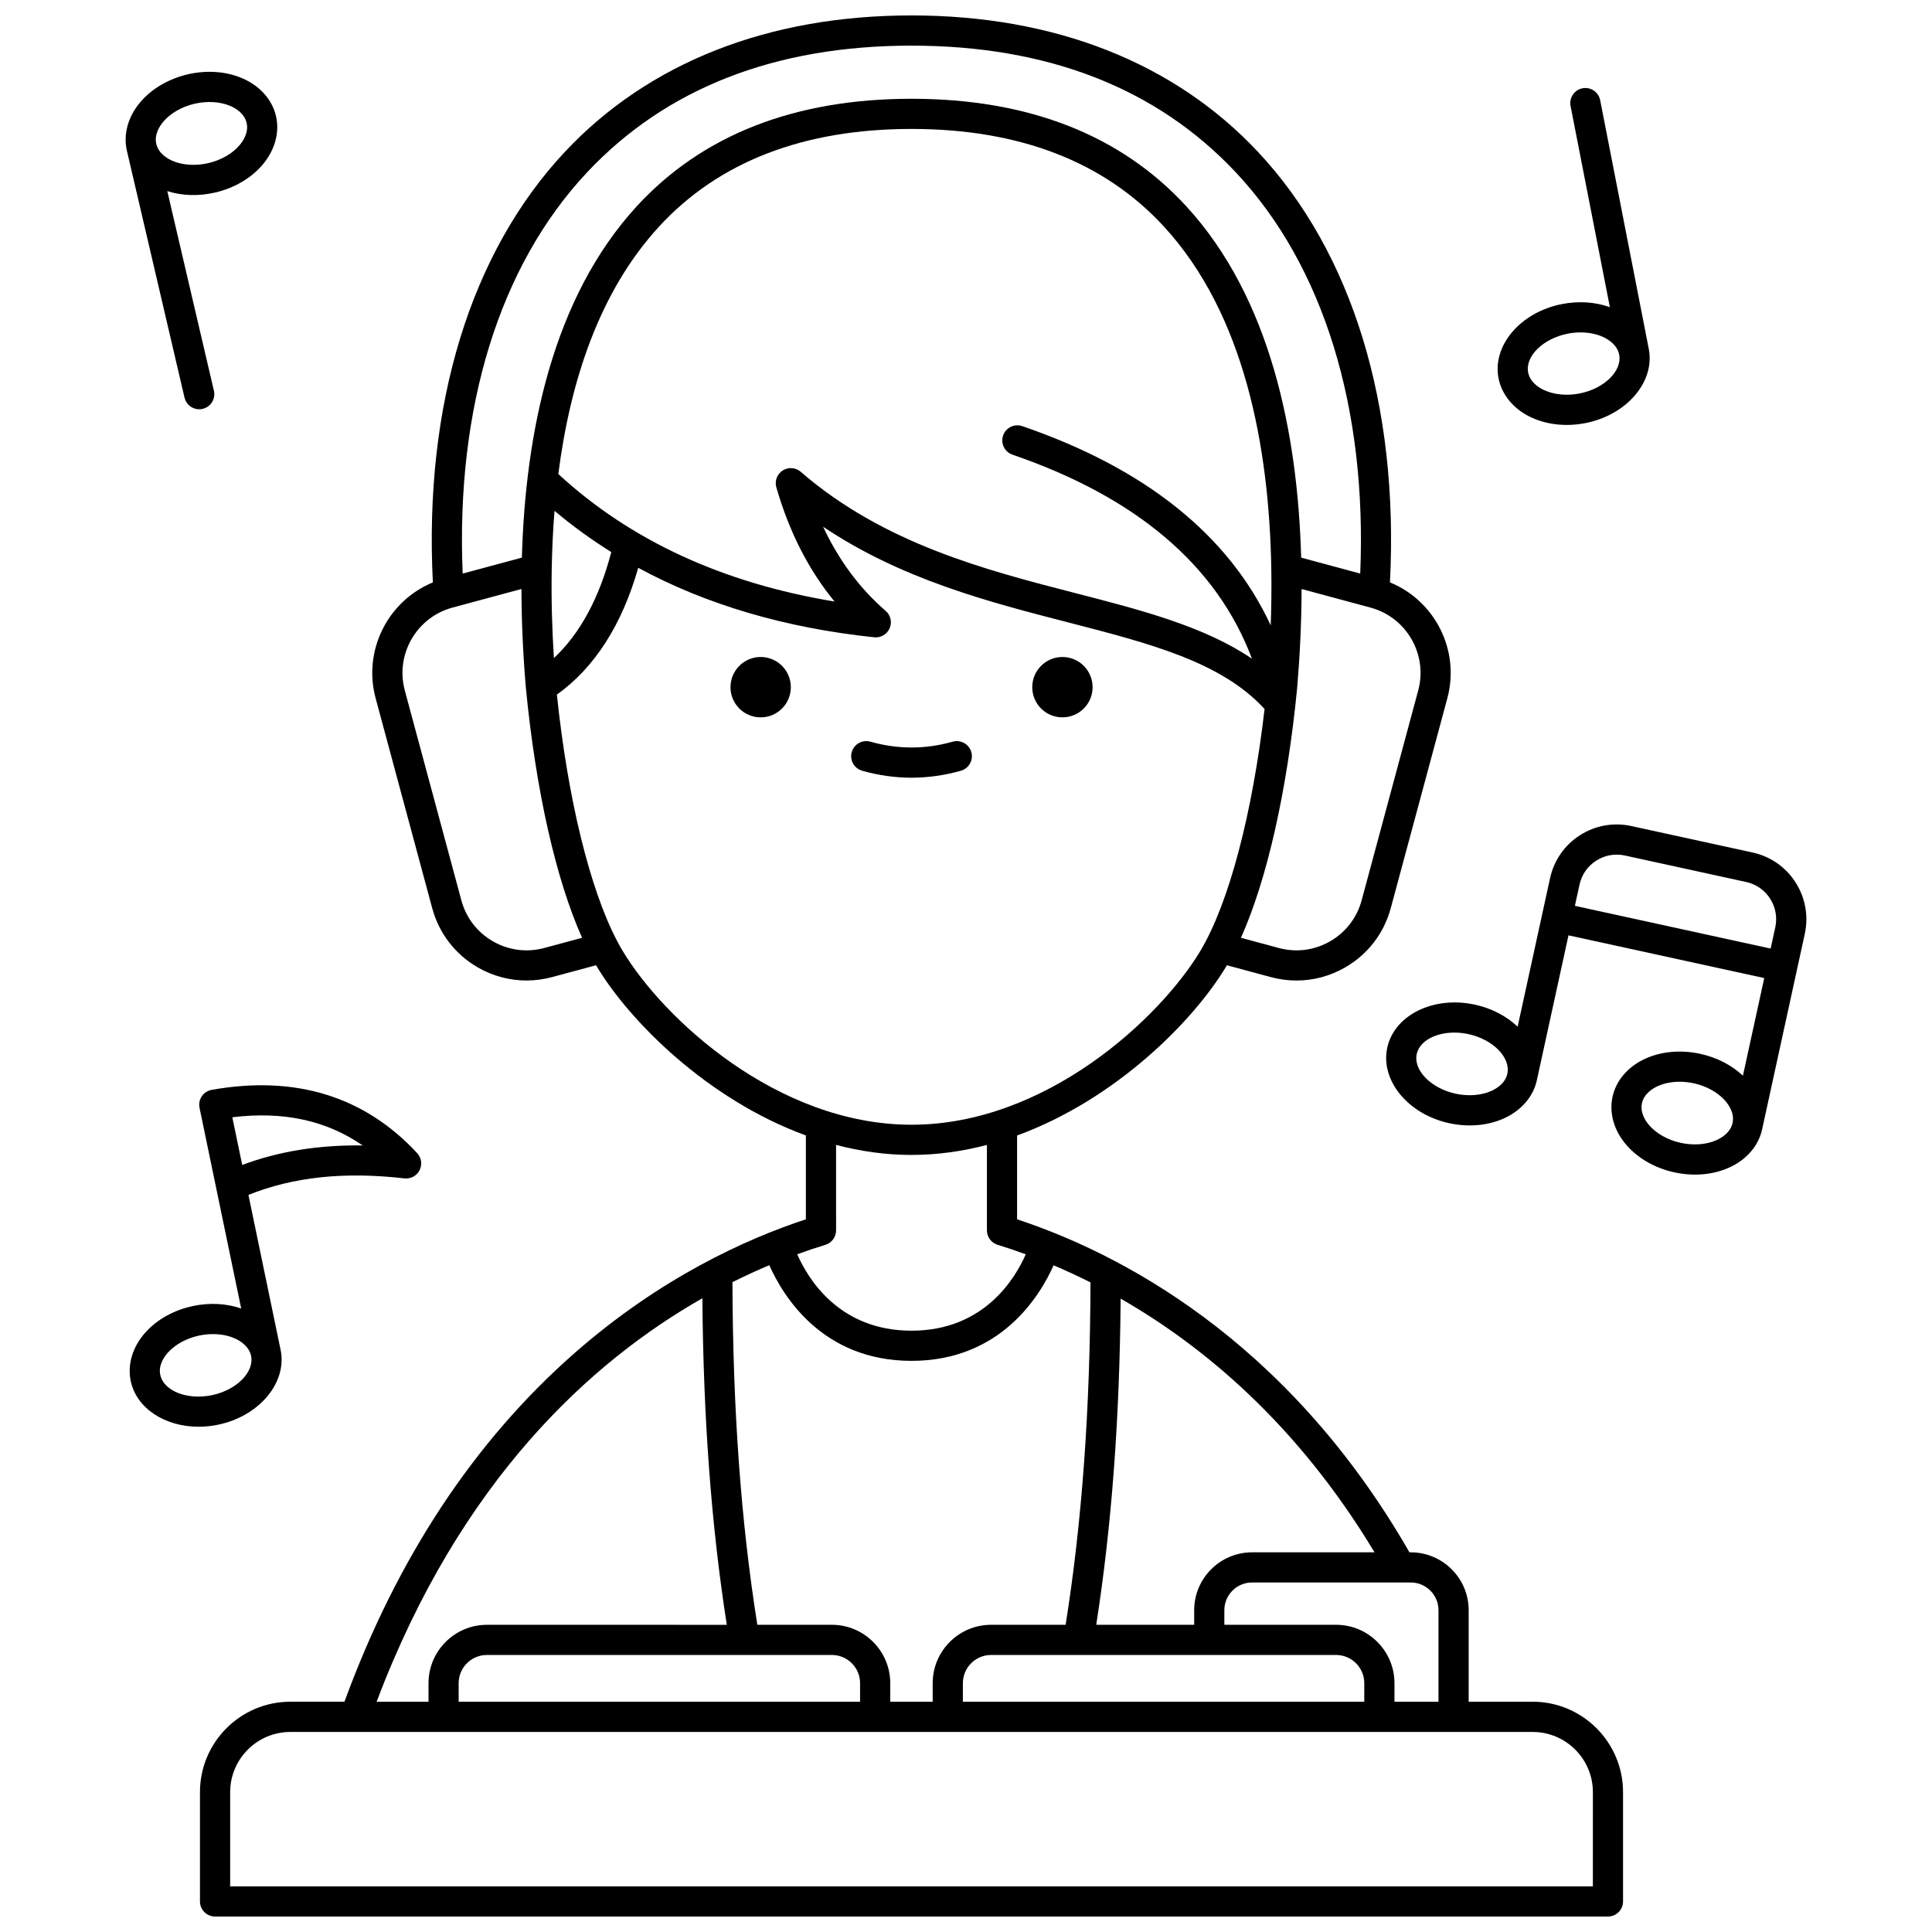
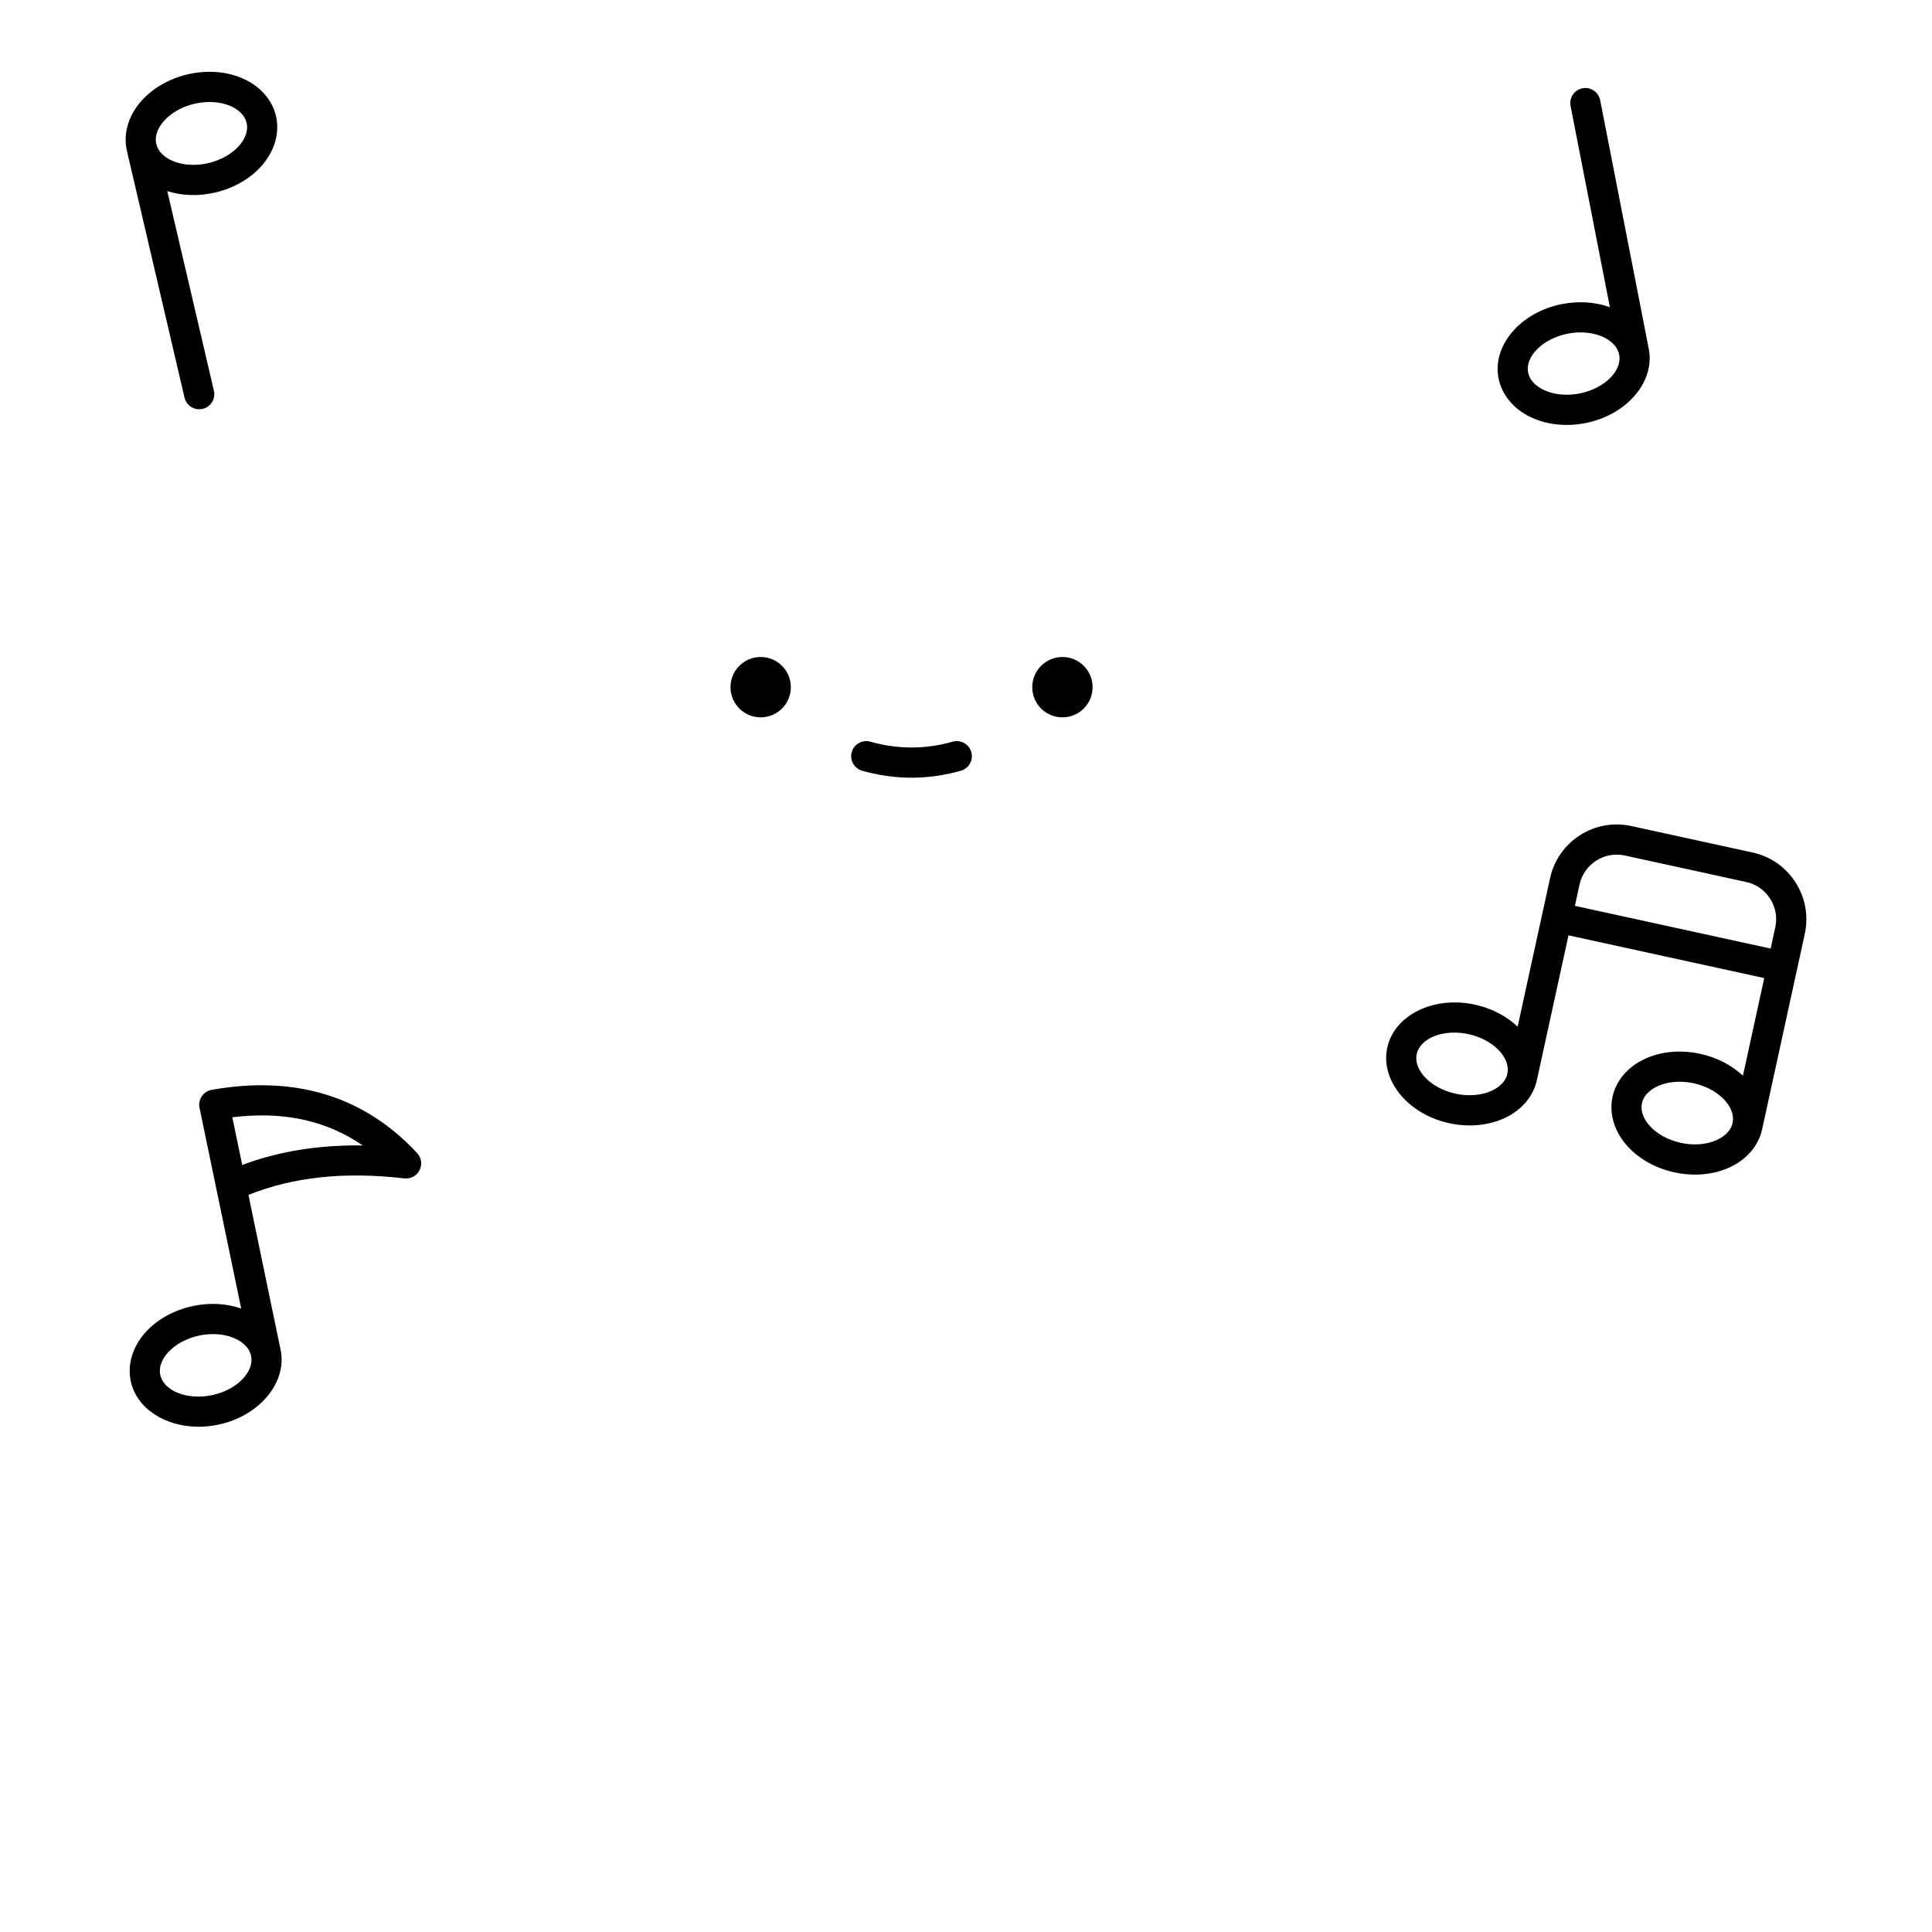
<svg xmlns="http://www.w3.org/2000/svg" width="800px" height="800px" version="1.1" viewBox="144 144 512 512">
  <defs>
    <clipPath id="a">
-       <path d="m196 148.09h379v503.81h-379z" />
-     </clipPath>
+       </clipPath>
  </defs>
  <path d="m433.55 326.11c0 4.414-3.578 7.996-7.996 7.996s-7.996-3.582-7.996-7.996c0-4.418 3.578-8 7.996-8s7.996 3.582 7.996 8" />
  <path d="m353.58 326.11c0 4.414-3.578 7.996-7.996 7.996s-7.996-3.582-7.996-7.996c0-4.418 3.578-8 7.996-8s7.996 3.582 7.996 8" />
-   <path d="m398.65 348.25c2.125-0.602 3.359-2.812 2.758-4.938-0.602-2.125-2.812-3.356-4.938-2.758-7.25 2.055-14.559 2.055-21.812 0-2.121-0.598-4.336 0.633-4.938 2.758-0.602 2.125 0.633 4.336 2.758 4.938 4.332 1.227 8.734 1.852 13.086 1.852 4.352-0.004 8.75-0.625 13.086-1.852z" />
+   <path d="m398.65 348.25c2.125-0.602 3.359-2.812 2.758-4.938-0.602-2.125-2.812-3.356-4.938-2.758-7.25 2.055-14.559 2.055-21.812 0-2.121-0.598-4.336 0.633-4.938 2.758-0.602 2.125 0.633 4.336 2.758 4.938 4.332 1.227 8.734 1.852 13.086 1.852 4.352-0.004 8.75-0.625 13.086-1.852" />
  <g clip-path="url(#a)">
-     <path d="m550.17 594.98h-16.957v-24.254c0-8.461-6.883-15.344-15.348-15.344h-0.344c-32.863-57.258-78.043-79.715-103.98-88.246v-22.219c26.137-9.543 46.734-30.328 55.402-44.773 0.066-0.109 0.133-0.227 0.195-0.34l11.664 3.144c2.246 0.605 4.523 0.902 6.785 0.902 4.477 0 8.898-1.172 12.883-3.465 6-3.453 10.297-9.035 12.098-15.719l14.988-55.609c3.434-12.734-3.293-25.852-15.199-30.719 2.383-47.008-9.992-87.449-35.012-114.12-22.168-23.637-53.918-36.129-91.809-36.129-37.895 0-69.641 12.492-91.812 36.129-25.02 26.676-37.398 67.117-35.012 114.13-11.883 4.883-18.59 17.98-15.164 30.703l14.988 55.609c1.801 6.684 6.098 12.266 12.098 15.719 3.984 2.293 8.406 3.465 12.883 3.465 2.266 0 4.543-0.301 6.785-0.902l11.664-3.144c0.066 0.113 0.133 0.23 0.195 0.34 8.668 14.445 29.27 35.23 55.402 44.773v22.219c-15.867 5.215-38.543 15.492-61.285 35.441-26.602 23.332-47.098 54.422-60.992 92.406h-14.344c-13.207 0-23.949 10.742-23.949 23.949v28.973c0 2.207 1.789 4 4 4h369.13c2.207 0 4-1.789 4-4v-28.973c-0.008-13.207-10.75-23.953-23.953-23.953zm-24.957-24.254v24.254h-11.664v-4.918c0-8.535-6.941-15.477-15.473-15.477h-29.613v-3.863c0-4.051 3.297-7.348 7.348-7.348h42.055c4.051 0.004 7.348 3.301 7.348 7.352zm-160.76 11.859c4.125 0 7.477 3.356 7.477 7.477v4.918h-106.38v-4.918c0-4.125 3.356-7.477 7.477-7.477zm0-8h-19.754c-4.336-27.242-6.496-57.012-6.59-90.801 3.363-1.68 6.629-3.176 9.766-4.496 3.606 8.125 14.035 25.352 37.676 25.352 23.609 0 34.043-17.18 37.66-25.32 3.117 1.324 6.387 2.82 9.781 4.531-0.098 33.762-2.258 63.512-6.59 90.734h-19.754c-8.531 0-15.477 6.941-15.477 15.477v4.918h-11.246v-4.918c0.004-8.531-6.938-15.477-15.473-15.477zm34.719 15.477c0-4.125 3.356-7.477 7.477-7.477h91.422c4.125 0 7.477 3.356 7.477 7.477v4.918h-106.38zm109.09-34.68h-32.449c-8.461 0-15.344 6.883-15.344 15.344v3.863h-25.957c4.082-26.133 6.211-54.52 6.469-86.438 21.633 12.387 46.699 33.02 67.281 67.23zm11.578-228.4-14.988 55.609c-1.246 4.621-4.215 8.48-8.363 10.867-4.148 2.387-8.98 3.016-13.598 1.77l-10.023-2.699c6.906-15.445 12.219-38.848 14.879-66.07 0.707-8.266 1.164-17.164 1.188-26.363l18.129 4.887c0.059 0.02 0.117 0.035 0.18 0.051 9.512 2.578 15.168 12.418 12.598 21.949zm-170.1-53.828c3.394 11.781 8.562 21.914 15.422 30.258-29.598-4.875-54.164-16.223-73.199-33.793 3.117-24.375 10.781-48.238 26.652-65.523 15.789-17.203 38.312-25.926 66.945-25.926 28.633 0 51.156 8.723 66.945 25.926 21.293 23.199 27.828 58.234 28.398 90.449-0.02 0.234-0.012 0.465 0.012 0.695 0.074 4.914 0.008 9.758-0.16 14.484-11.082-23.852-33.141-41.57-65.844-52.793-2.086-0.715-4.363 0.395-5.078 2.484-0.715 2.09 0.395 4.363 2.484 5.078 32.945 11.305 54.227 29.461 63.453 54.059-12.645-8.57-29.324-12.871-46.742-17.359-23.809-6.137-50.793-13.09-72.832-32.164-1.34-1.16-3.277-1.297-4.769-0.348-1.492 0.953-2.18 2.773-1.688 4.473zm-58.949 45.246c-0.473-7.41-0.711-15.223-0.586-23.215 0.016-0.207 0.027-0.418 0.012-0.633 0.09-5.008 0.324-10.086 0.734-15.176 4.727 3.981 9.746 7.621 15.047 10.926-3.195 12.211-8.289 21.625-15.207 28.098zm8.77-128.7c20.918-22.301 49.844-33.605 85.98-33.605 36.137 0 65.062 11.305 85.98 33.602 23.176 24.707 34.797 62.316 32.953 106.3l-15.648-4.219c-0.93-33.082-8.141-68.812-30.426-93.09-17.367-18.918-41.875-28.512-72.836-28.512-30.965 0-55.473 9.594-72.836 28.512-22.285 24.277-29.496 60.008-30.426 93.09l-15.688 4.227c-1.852-43.984 9.766-81.598 32.945-106.3zm-11.332 205.53c-4.621 1.246-9.449 0.617-13.598-1.77-4.148-2.387-7.121-6.246-8.363-10.867l-14.988-55.609c-2.57-9.539 3.098-19.395 12.637-21.965l0.008-0.004c0.004 0 0.008-0.004 0.012-0.004l18.254-4.922c0.02 9.199 0.477 18.098 1.188 26.363 0 0.016 0.004 0.031 0.004 0.047 2.656 27.18 7.969 50.578 14.875 66.023zm20.801 0.801c-0.508-0.848-1.012-1.746-1.508-2.695-7.199-13.73-13.055-37.637-15.941-65.254 10-7.16 17.227-18.445 21.559-33.602 17.98 9.742 38.887 15.918 62.535 18.41 1.73 0.184 3.394-0.785 4.086-2.387 0.695-1.602 0.27-3.473-1.055-4.617-6.863-5.934-12.41-13.402-16.574-22.297 20.852 13.992 44.055 19.973 64.906 25.344 21.812 5.621 40.723 10.523 52.086 22.965-3.231 27.875-9.488 51.559-17.031 64.129-10.68 17.801-40.902 46.039-76.531 46.039-35.633 0.004-65.852-28.234-76.531-46.035zm53.719 77.855c1.68-0.516 2.824-2.066 2.824-3.82l-0.004-22.652c6.418 1.684 13.105 2.656 19.988 2.656 6.883 0 13.57-0.973 19.988-2.656v22.648c0 1.754 1.145 3.305 2.824 3.82 2.309 0.711 4.809 1.543 7.469 2.519-2.875 6.559-11.168 20.246-30.281 20.246-19.121 0-27.41-13.695-30.285-20.254 2.621-0.953 5.121-1.785 7.477-2.508zm-32.613 14.168c0.258 31.957 2.383 60.379 6.473 86.539l-63.57-0.004c-8.531 0-15.477 6.941-15.477 15.477v4.918h-13.754c22.18-58.742 56.871-90.172 86.328-106.93zm235.99 155.86h-361.13v-24.973c0-8.797 7.156-15.953 15.953-15.953h329.23c8.797 0 15.953 7.156 15.953 15.953z" />
-   </g>
+     </g>
  <path d="m218.36 501.71-8.523-41.051c11.895-4.769 25.457-6.203 41.328-4.375 1.68 0.188 3.269-0.672 4.023-2.168 0.758-1.492 0.504-3.301-0.637-4.527-13.984-15.07-32.309-20.711-54.461-16.762-1.062 0.188-2.004 0.801-2.609 1.695-0.605 0.895-0.824 1.996-0.605 3.055l11.043 53.195c-3.859-1.348-8.297-1.598-12.691-0.684-5.094 1.059-9.613 3.566-12.727 7.059-3.363 3.773-4.769 8.438-3.863 12.805 1.516 7.301 9.102 12.148 17.992 12.148 1.676 0 3.398-0.172 5.137-0.531 10.953-2.273 18.395-11.184 16.594-19.859zm-12.793-61.621c13.457-1.656 24.867 0.801 34.551 7.465-11.656-0.164-22.359 1.57-31.926 5.172zm-19.098 68.242c-0.527-2.547 1.027-4.766 2.004-5.859 1.953-2.191 5.008-3.848 8.387-4.551 1.191-0.246 2.394-0.371 3.57-0.371 2.152 0 4.211 0.41 5.934 1.207 1.328 0.613 3.637 2.023 4.168 4.566l0.004 0.012c0.891 4.289-3.867 9.055-10.391 10.406-6.527 1.352-12.789-1.125-13.676-5.41z" />
  <path d="m619.83 377.83c-2.609-4.07-6.648-6.875-11.371-7.906l-32.141-7.016c-4.723-1.031-9.562-0.16-13.633 2.449-4.066 2.609-6.875 6.648-7.906 11.371l-8.59 39.352c-2.894-2.746-6.793-4.852-11.301-5.836-10.934-2.387-21.355 2.719-23.246 11.379s5.465 17.645 16.391 20.031c5.086 1.109 10.234 0.66 14.5-1.258 4.606-2.074 7.797-5.766 8.746-10.121 0-0.004 0-0.008 0.004-0.012l8.383-38.391 51.875 11.324-5.648 25.871c-2.977-2.805-6.926-4.836-11.312-5.793-5.082-1.109-10.234-0.664-14.5 1.258-4.606 2.074-7.797 5.766-8.746 10.121s0.41 9.039 3.734 12.844c3.078 3.527 7.574 6.078 12.656 7.188 1.828 0.398 3.664 0.598 5.469 0.598 3.207 0 6.301-0.625 9.035-1.855 4.606-2.074 7.797-5.766 8.746-10.121 0-0.008 0.004-0.012 0.004-0.02l11.312-51.82c1.02-4.727 0.148-9.566-2.461-13.637zm-76.371 50.734c-0.555 2.543-2.879 3.93-4.219 4.535-2.676 1.203-6.141 1.473-9.512 0.738-6.508-1.422-11.215-6.234-10.281-10.512 0.75-3.445 4.973-5.68 9.984-5.68 1.215 0 2.477 0.133 3.742 0.41 6.512 1.414 11.219 6.231 10.285 10.508zm59.691 13.02-0.004 0.012c-0.555 2.543-2.879 3.93-4.219 4.535-2.676 1.203-6.141 1.477-9.512 0.738-3.367-0.734-6.406-2.426-8.336-4.637-0.965-1.105-2.5-3.336-1.941-5.879 0.555-2.543 2.879-3.93 4.219-4.535 1.684-0.758 3.68-1.145 5.769-1.145 1.23 0 2.492 0.137 3.742 0.406 3.367 0.734 6.406 2.426 8.336 4.637 0.961 1.102 2.492 3.328 1.945 5.867zm-41.789-57.527 1.227-5.625c0.574-2.637 2.144-4.891 4.414-6.344 2.269-1.457 4.973-1.941 7.606-1.367l32.141 7.016c2.637 0.574 4.891 2.141 6.348 4.414 1.457 2.269 1.941 4.973 1.367 7.606l-1.227 5.625z" />
  <path d="m196.79 252.46c0.301 0 0.605-0.035 0.914-0.105 2.148-0.5 3.488-2.652 2.984-4.805l-12.352-52.906c3.894 1.254 8.336 1.391 12.703 0.371 5.066-1.184 9.523-3.801 12.551-7.371 3.269-3.856 4.562-8.555 3.547-12.895-1.012-4.34-4.254-7.984-8.891-9.992-4.297-1.859-9.449-2.234-14.516-1.051-5.066 1.184-9.523 3.801-12.551 7.371-3.269 3.856-4.562 8.555-3.547 12.895l15.266 65.398c0.43 1.844 2.074 3.09 3.891 3.09zm-11.367-70.301v-0.008c-0.59-2.531 0.91-4.789 1.859-5.906 1.898-2.238 4.914-3.973 8.27-4.754 3.359-0.781 6.828-0.562 9.52 0.602 1.344 0.582 3.691 1.938 4.281 4.473 0.59 2.531-0.91 4.789-1.859 5.906-1.898 2.238-4.914 3.973-8.27 4.754-3.356 0.785-6.828 0.566-9.52-0.602-1.344-0.582-3.688-1.938-4.281-4.465z" />
  <path d="m549.65 254.55c2.859 1.363 6.133 2.062 9.535 2.062 1.625 0 3.281-0.16 4.934-0.48 10.977-2.144 18.523-10.965 16.824-19.664v-0.004l-12.879-65.91c-0.426-2.168-2.523-3.582-4.691-3.156-2.168 0.426-3.582 2.523-3.156 4.691l10.418 53.32c-3.848-1.395-8.273-1.691-12.684-0.832-10.977 2.144-18.523 10.969-16.824 19.668 0.859 4.371 3.965 8.129 8.523 10.305zm9.84-22.129c1.129-0.223 2.266-0.328 3.375-0.328 2.223 0 4.352 0.434 6.117 1.277 1.324 0.629 3.617 2.07 4.117 4.625 0.84 4.297-3.973 9.008-10.512 10.285-3.387 0.66-6.844 0.316-9.492-0.949-1.324-0.629-3.617-2.07-4.117-4.625-0.84-4.297 3.973-9.004 10.512-10.285z" />
</svg>